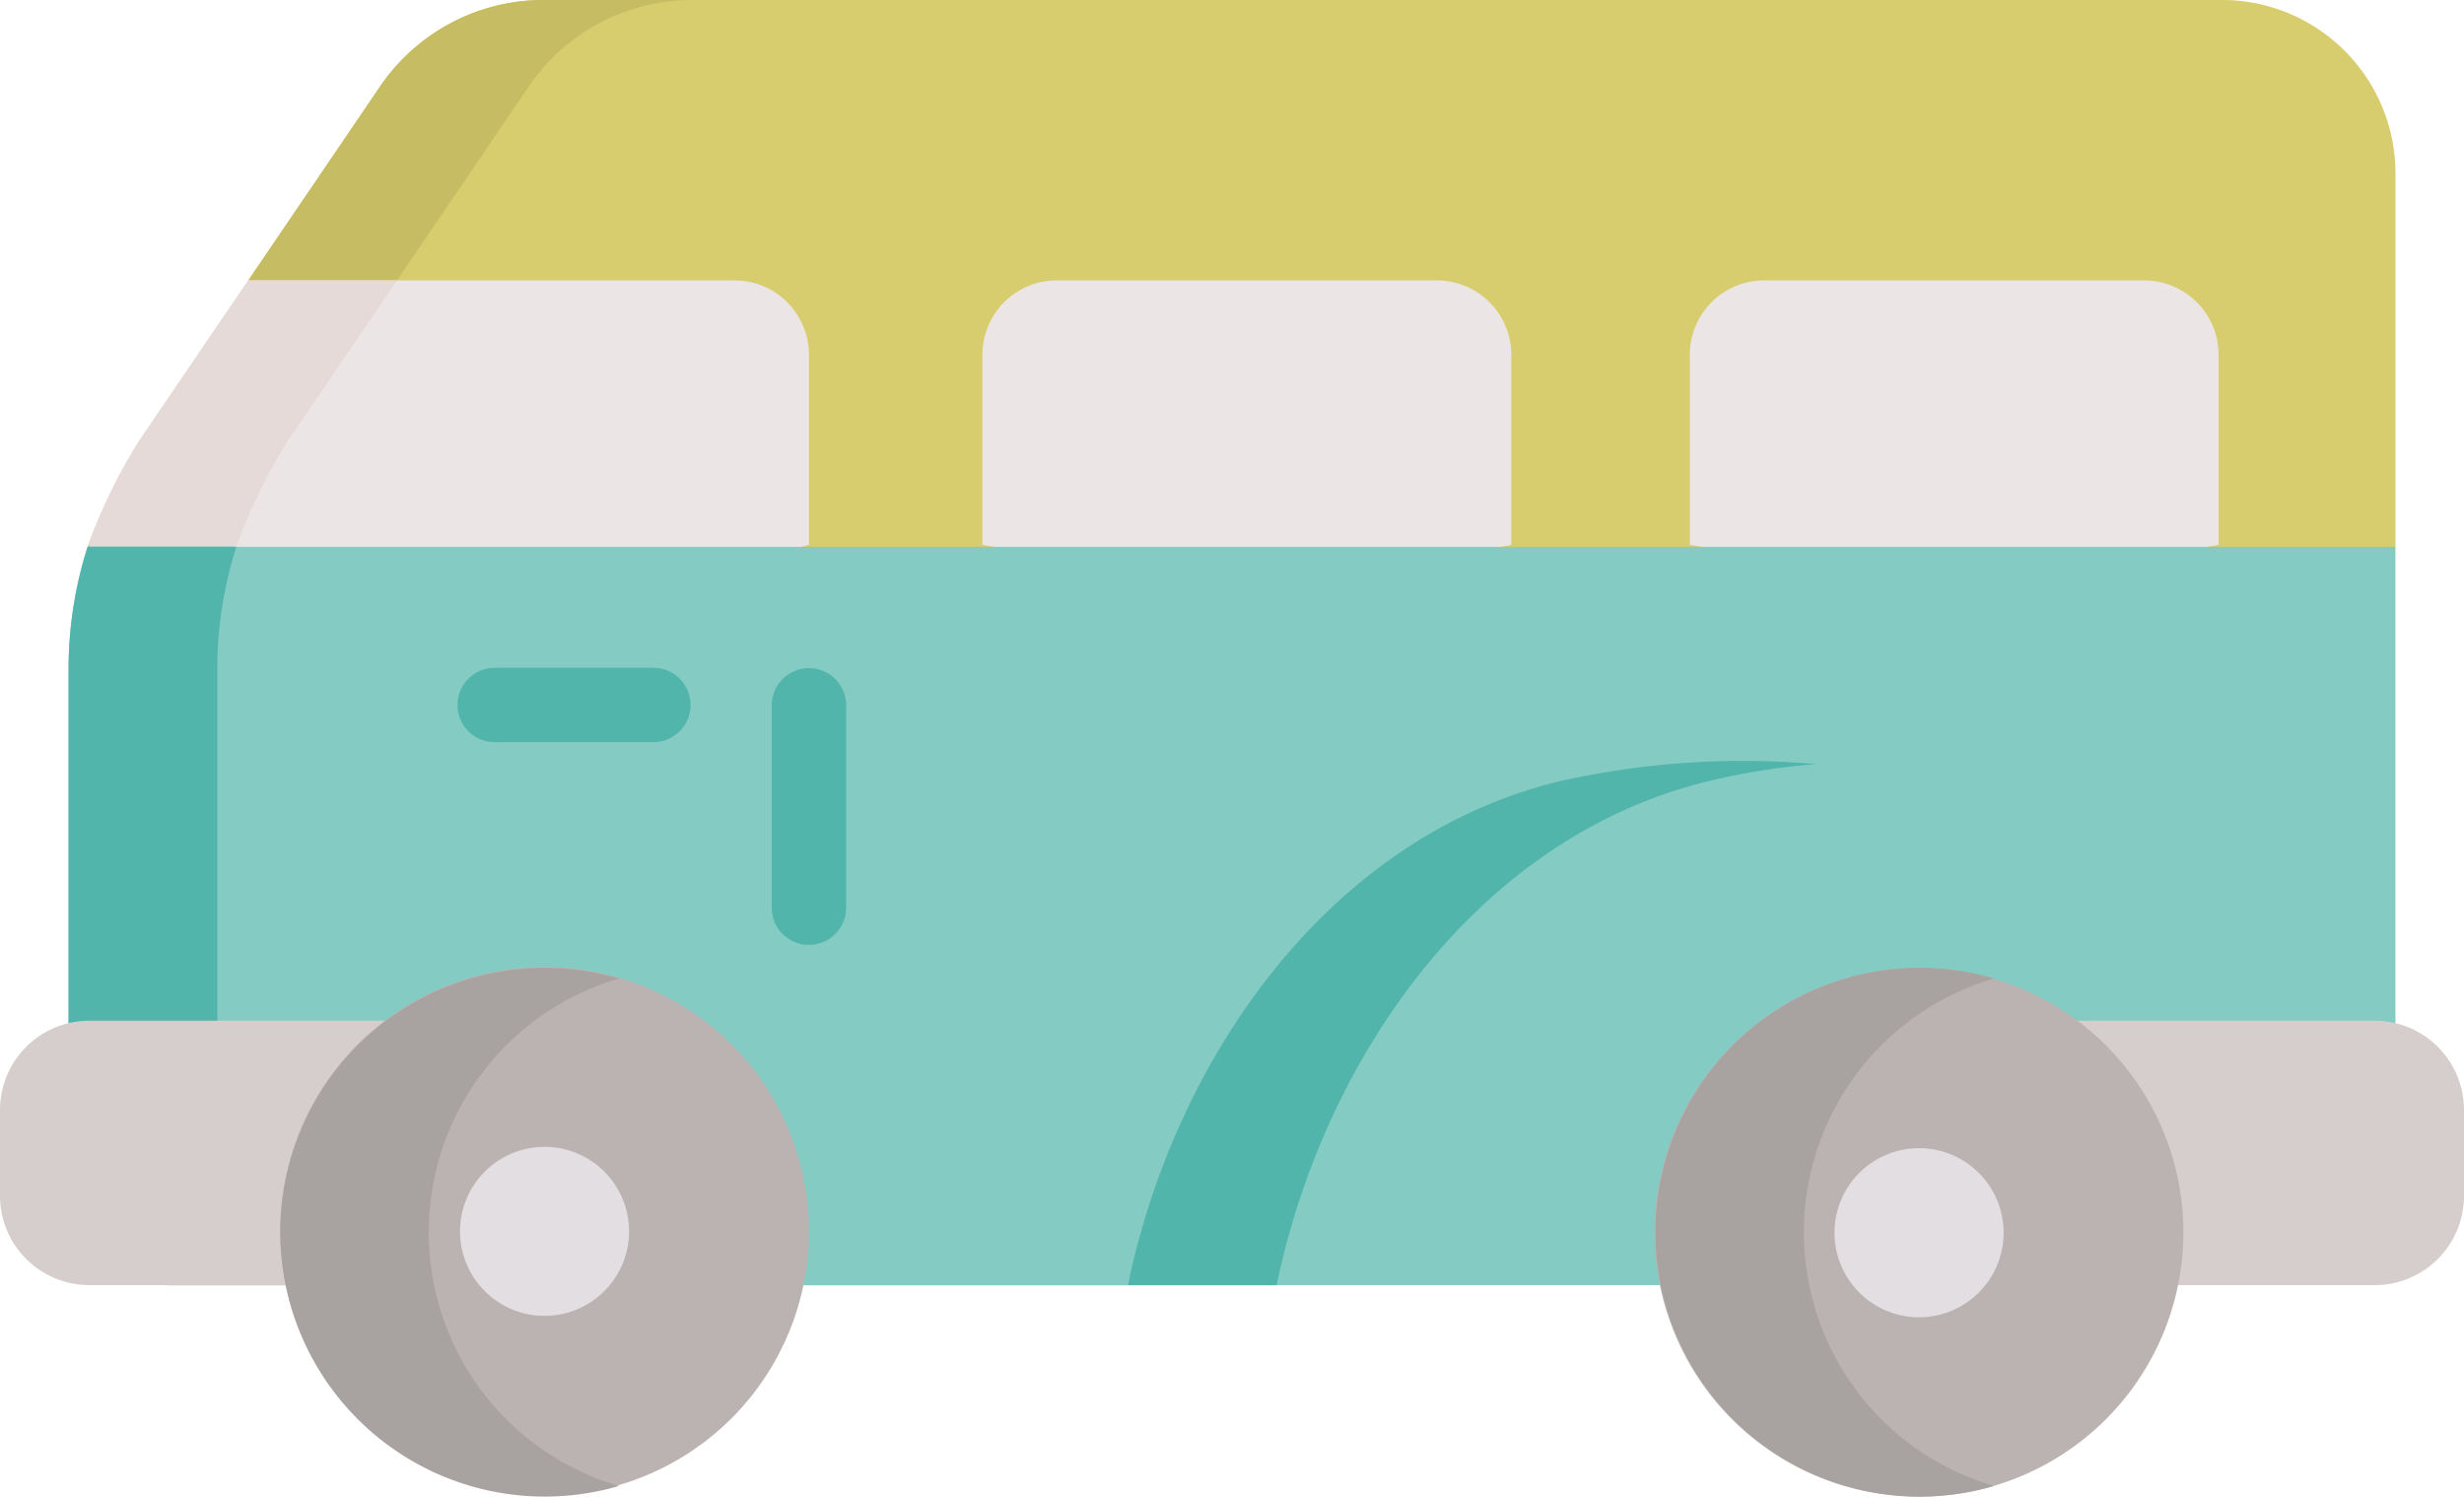
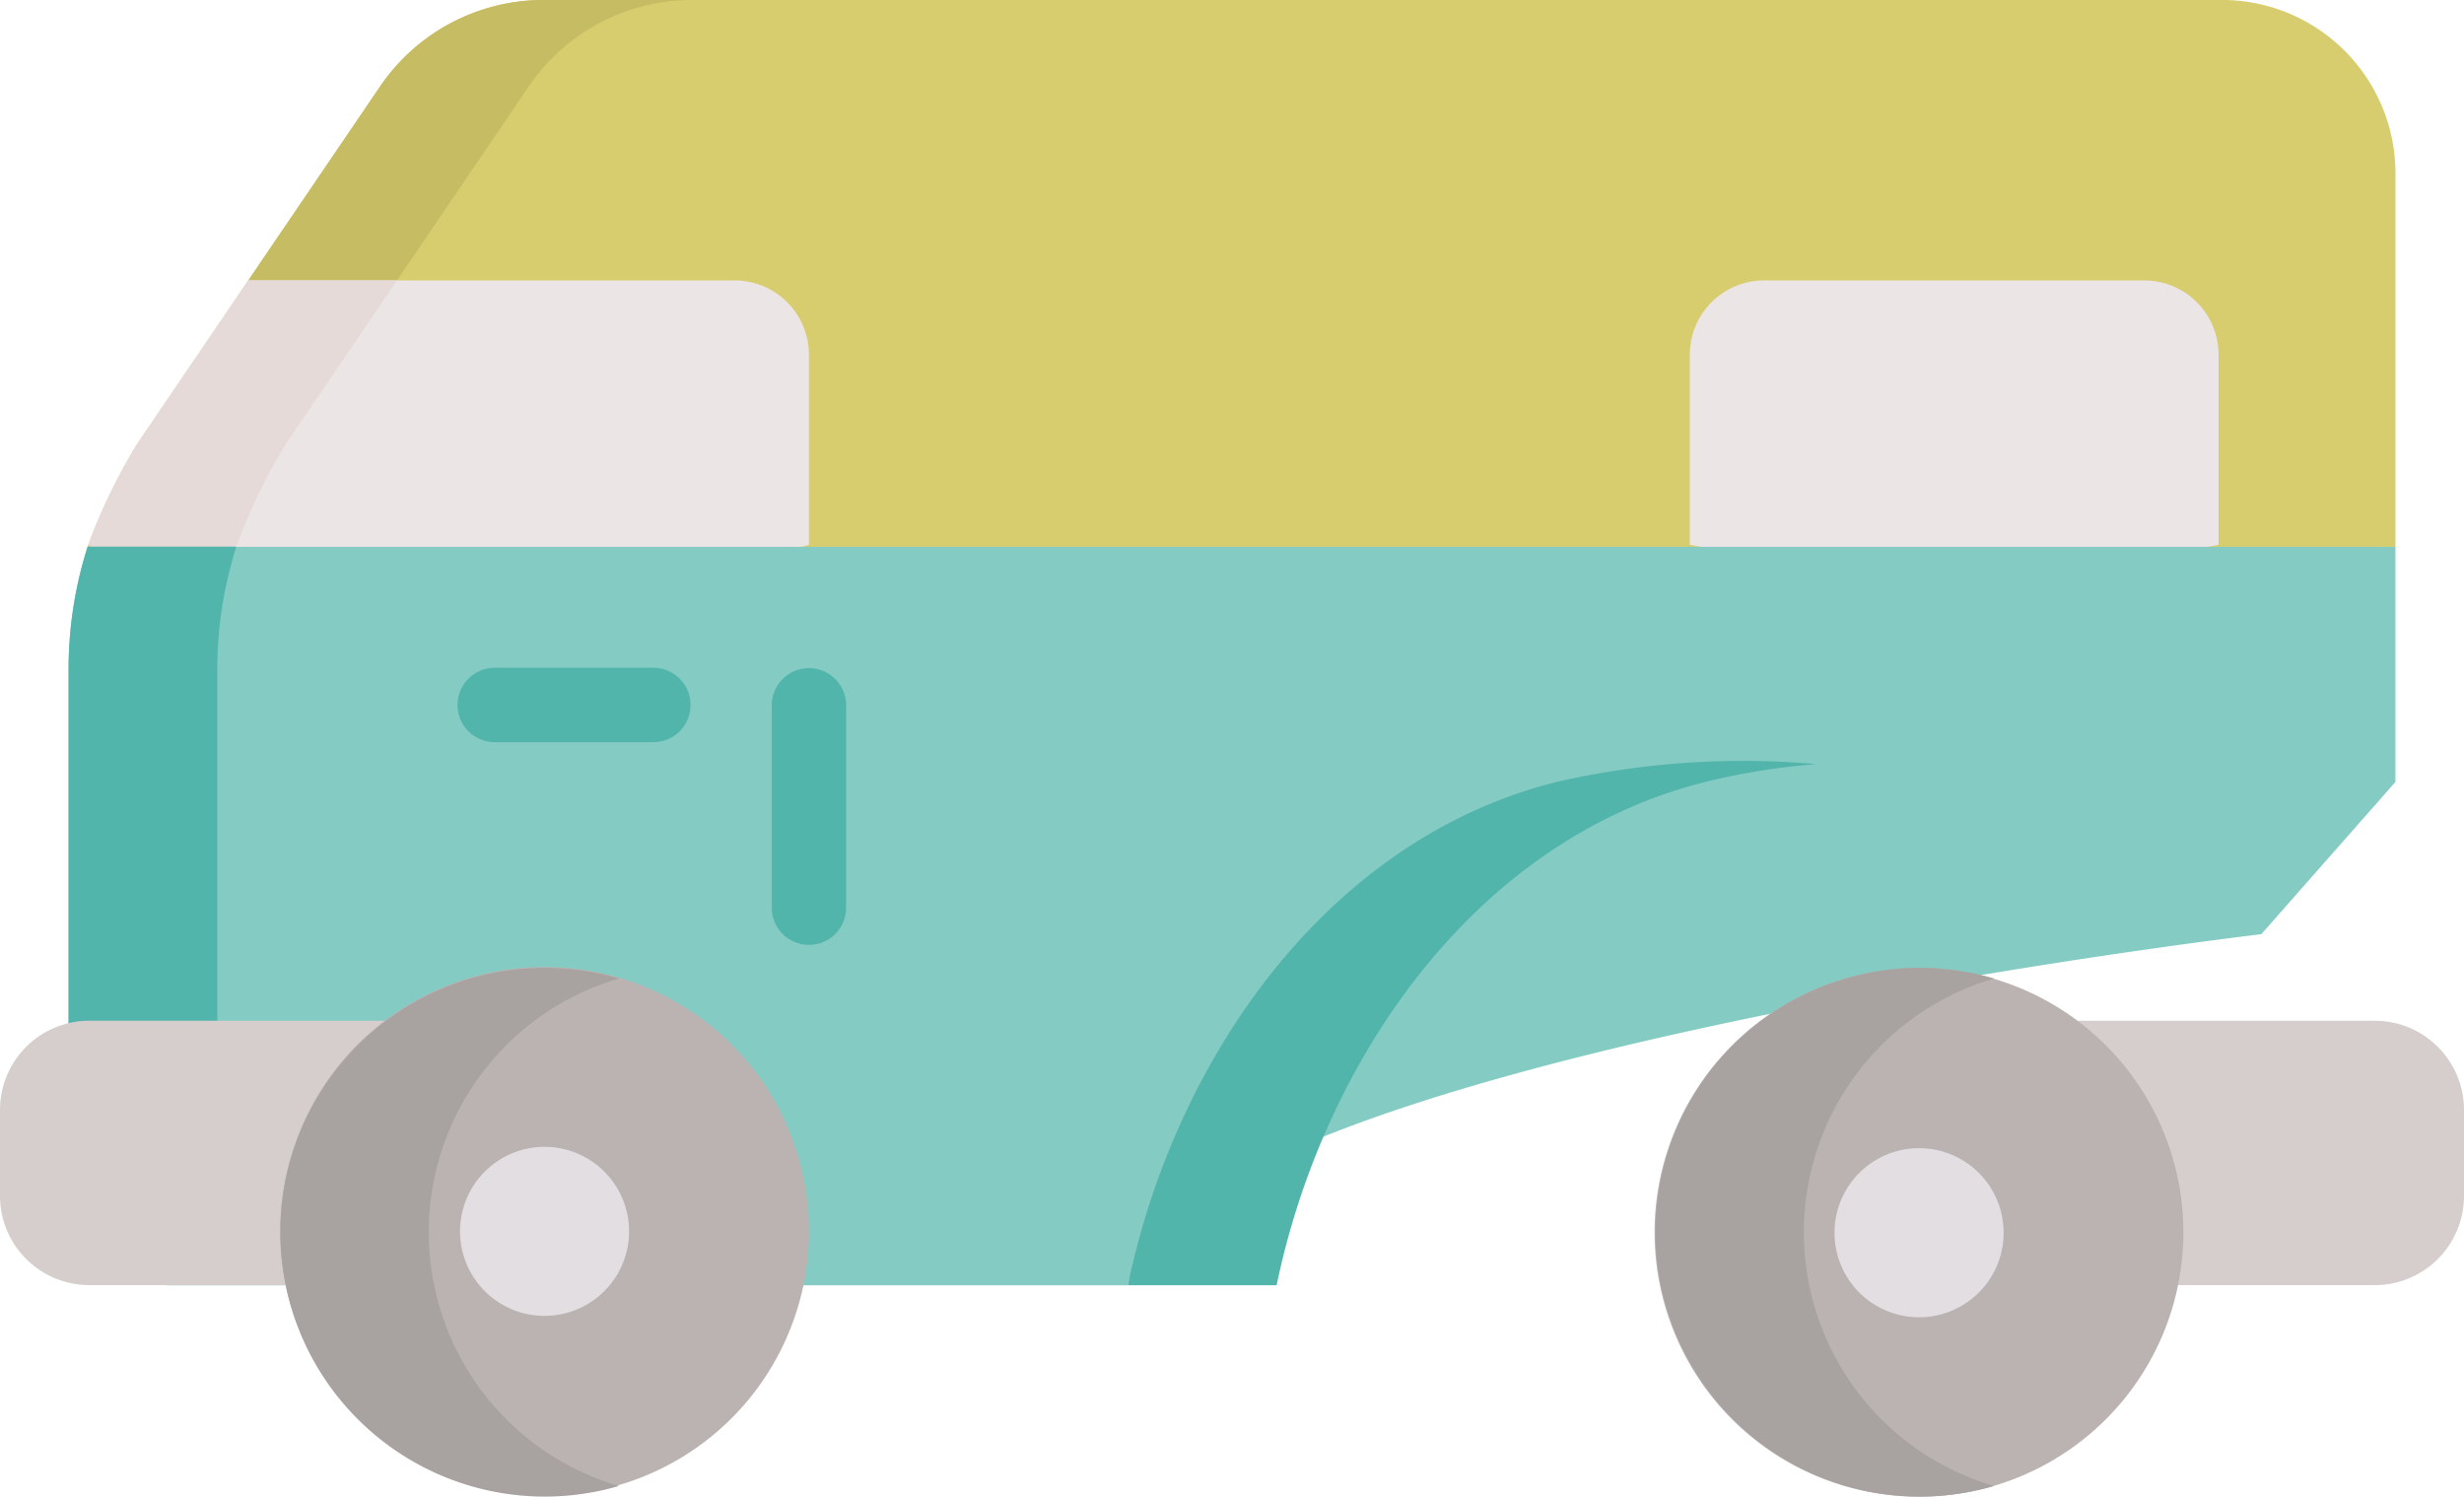
<svg xmlns="http://www.w3.org/2000/svg" width="59.646" height="36.236" viewBox="0 0 59.646 36.236">
  <g id="グループ_165" data-name="グループ 165" transform="translate(0)">
    <g id="グループ_191" data-name="グループ 191" transform="translate(0)">
      <path id="パス_78" data-name="パス 78" d="M14.252,13.239A13.78,13.78,0,0,1,15.485,10.7l5.844-8.6A4.782,4.782,0,0,1,25.285,0H65.918a4.2,4.2,0,0,1,4.2,4.2v9.039L43.041,16.363Z" transform="translate(-12.131 -0.001)" fill="#d7cd6f" />
      <path id="パス_79" data-name="パス 79" d="M368.186,6.789l3.189-4.694A4.782,4.782,0,0,1,375.331,0h3.6a4.782,4.782,0,0,0-3.955,2.095l-3.189,4.694-2.649,1.4Z" transform="translate(-362.177)" fill="#c6bc64" />
      <path id="パス_80" data-name="パス 80" d="M52.793,58.277h9.2a1.8,1.8,0,0,1,1.8,1.8v4.6l-6.4,1.2-6.4-1.2v-4.6A1.8,1.8,0,0,1,52.793,58.277Z" transform="translate(-10.088 -51.488)" fill="#ebe6e5" />
-       <path id="パス_81" data-name="パス 81" d="M199.765,58.277h9.2a1.8,1.8,0,0,1,1.8,1.8v4.6l-5.922,1.2-6.88-1.2v-4.6A1.8,1.8,0,0,1,199.765,58.277Z" transform="translate(-174.182 -51.488)" fill="#ebe6e5" />
      <path id="パス_82" data-name="パス 82" d="M345.124,62.184l2.655-3.907h11.773a1.8,1.8,0,0,1,1.8,1.8v4.6l-9.007,2.4-8.436-2.4a13.5,13.5,0,0,1,1.215-2.493" transform="translate(-341.77 -51.488)" fill="#ebe6e5" />
      <path id="パス_83" data-name="パス 83" d="M430.731,62.184l2.655-3.907h3.6l-2.655,3.907a13.491,13.491,0,0,0-1.215,2.493l-2.022,1.2-1.579-1.2a13.481,13.481,0,0,1,1.215-2.493" transform="translate(-427.377 -51.488)" fill="#e6dad8" />
      <path id="パス_84" data-name="パス 84" d="M14.712,113.637H70.577v5.692l-3.247,3.686s-26.317,3.095-27.437,8.5H16.735a2.484,2.484,0,0,1-2.484-2.484V116.6a9.8,9.8,0,0,1,.461-2.966" transform="translate(-12.591 -100.399)" fill="#84cbc4" />
-       <path id="パス_85" data-name="パス 85" d="M27.139,170.877H14.25c1.12-5.4,4.766-10.771,10.361-12.181,7.381-1.86,15.676,2.22,20.322,0v8.777Z" transform="translate(13.053 -139.765)" fill="#84cbc4" />
      <path id="パス_86" data-name="パス 86" d="M144.952,158.7a20.214,20.214,0,0,1,6.3-.435,16.407,16.407,0,0,0-2.7.435c-5.6,1.41-9.241,6.781-10.361,12.181h-3.6C135.711,165.478,139.357,160.107,144.952,158.7Z" transform="translate(-107.288 -139.766)" fill="#51b5ac" />
      <path id="パス_87" data-name="パス 87" d="M466.488,127.183h-3.6V116.6a9.8,9.8,0,0,1,.461-2.966h3.6a9.8,9.8,0,0,0-.461,2.966Z" transform="translate(-461.228 -100.399)" fill="#51b5ac" />
      <path id="パス_88" data-name="パス 88" d="M418.575,212.118h8.974v6.4h-8.974a2.161,2.161,0,0,1-2.161-2.161v-2.079A2.161,2.161,0,0,1,418.575,212.118Z" transform="translate(-416.414 -187.407)" fill="#d6cecd" />
      <path id="パス_89" data-name="パス 89" d="M0,212.118H10.452a2.161,2.161,0,0,1,2.161,2.161v2.079a2.161,2.161,0,0,1-2.161,2.161H0Z" transform="translate(47.033 -187.407)" fill="#d6cecd" />
      <path id="パス_90" data-name="パス 90" d="M67.159,201.6a6.4,6.4,0,1,0,3.463,8.366,6.4,6.4,0,0,0-3.463-8.366" transform="translate(-18.258 -177.68)" fill="#bab3b2" />
      <path id="パス_91" data-name="パス 91" d="M351.769,201.113a6.4,6.4,0,1,0,4.756,7.7,6.4,6.4,0,0,0-4.756-7.7" transform="translate(-337.114 -177.531)" fill="#bab3b2" />
      <path id="パス_92" data-name="パス 92" d="M104.1,201.129a6.4,6.4,0,0,1,1.8.258,6.4,6.4,0,0,0,0,12.285,6.4,6.4,0,1,1-1.8-12.543Z" transform="translate(-57.631 -177.698)" fill="#a8a2a1" />
      <path id="パス_93" data-name="パス 93" d="M389.8,201.129a6.4,6.4,0,0,1,1.8.258,6.4,6.4,0,0,0,0,12.285,6.4,6.4,0,1,1-1.8-12.543Z" transform="translate(-376.618 -177.698)" fill="#a8a2a1" />
      <path id="パス_94" data-name="パス 94" d="M383.793,238.376a2.046,2.046,0,1,0,1.52,2.461,2.046,2.046,0,0,0-1.52-2.461" transform="translate(-370.14 -210.557)" fill="#e2dee2" />
      <path id="パス_95" data-name="パス 95" d="M99.591,239.863a2.047,2.047,0,1,0-1.107,2.674,2.047,2.047,0,0,0,1.107-2.674" transform="translate(-51.245 -210.803)" fill="#e2dee2" />
      <path id="パス_96" data-name="パス 96" d="M337.083,145.509a.9.9,0,0,0,.9-.9v-4.9a.9.9,0,0,0-1.8,0v4.9a.9.9,0,0,0,.9.9" transform="translate(-317.501 -122.634)" fill="#51b5ac" />
      <path id="パス_97" data-name="パス 97" d="M369.405,140.6h3.841a.9.9,0,0,0,0-1.8h-3.841a.9.9,0,0,0,0,1.8" transform="translate(-357.43 -122.633)" fill="#51b5ac" />
    </g>
  </g>
</svg>